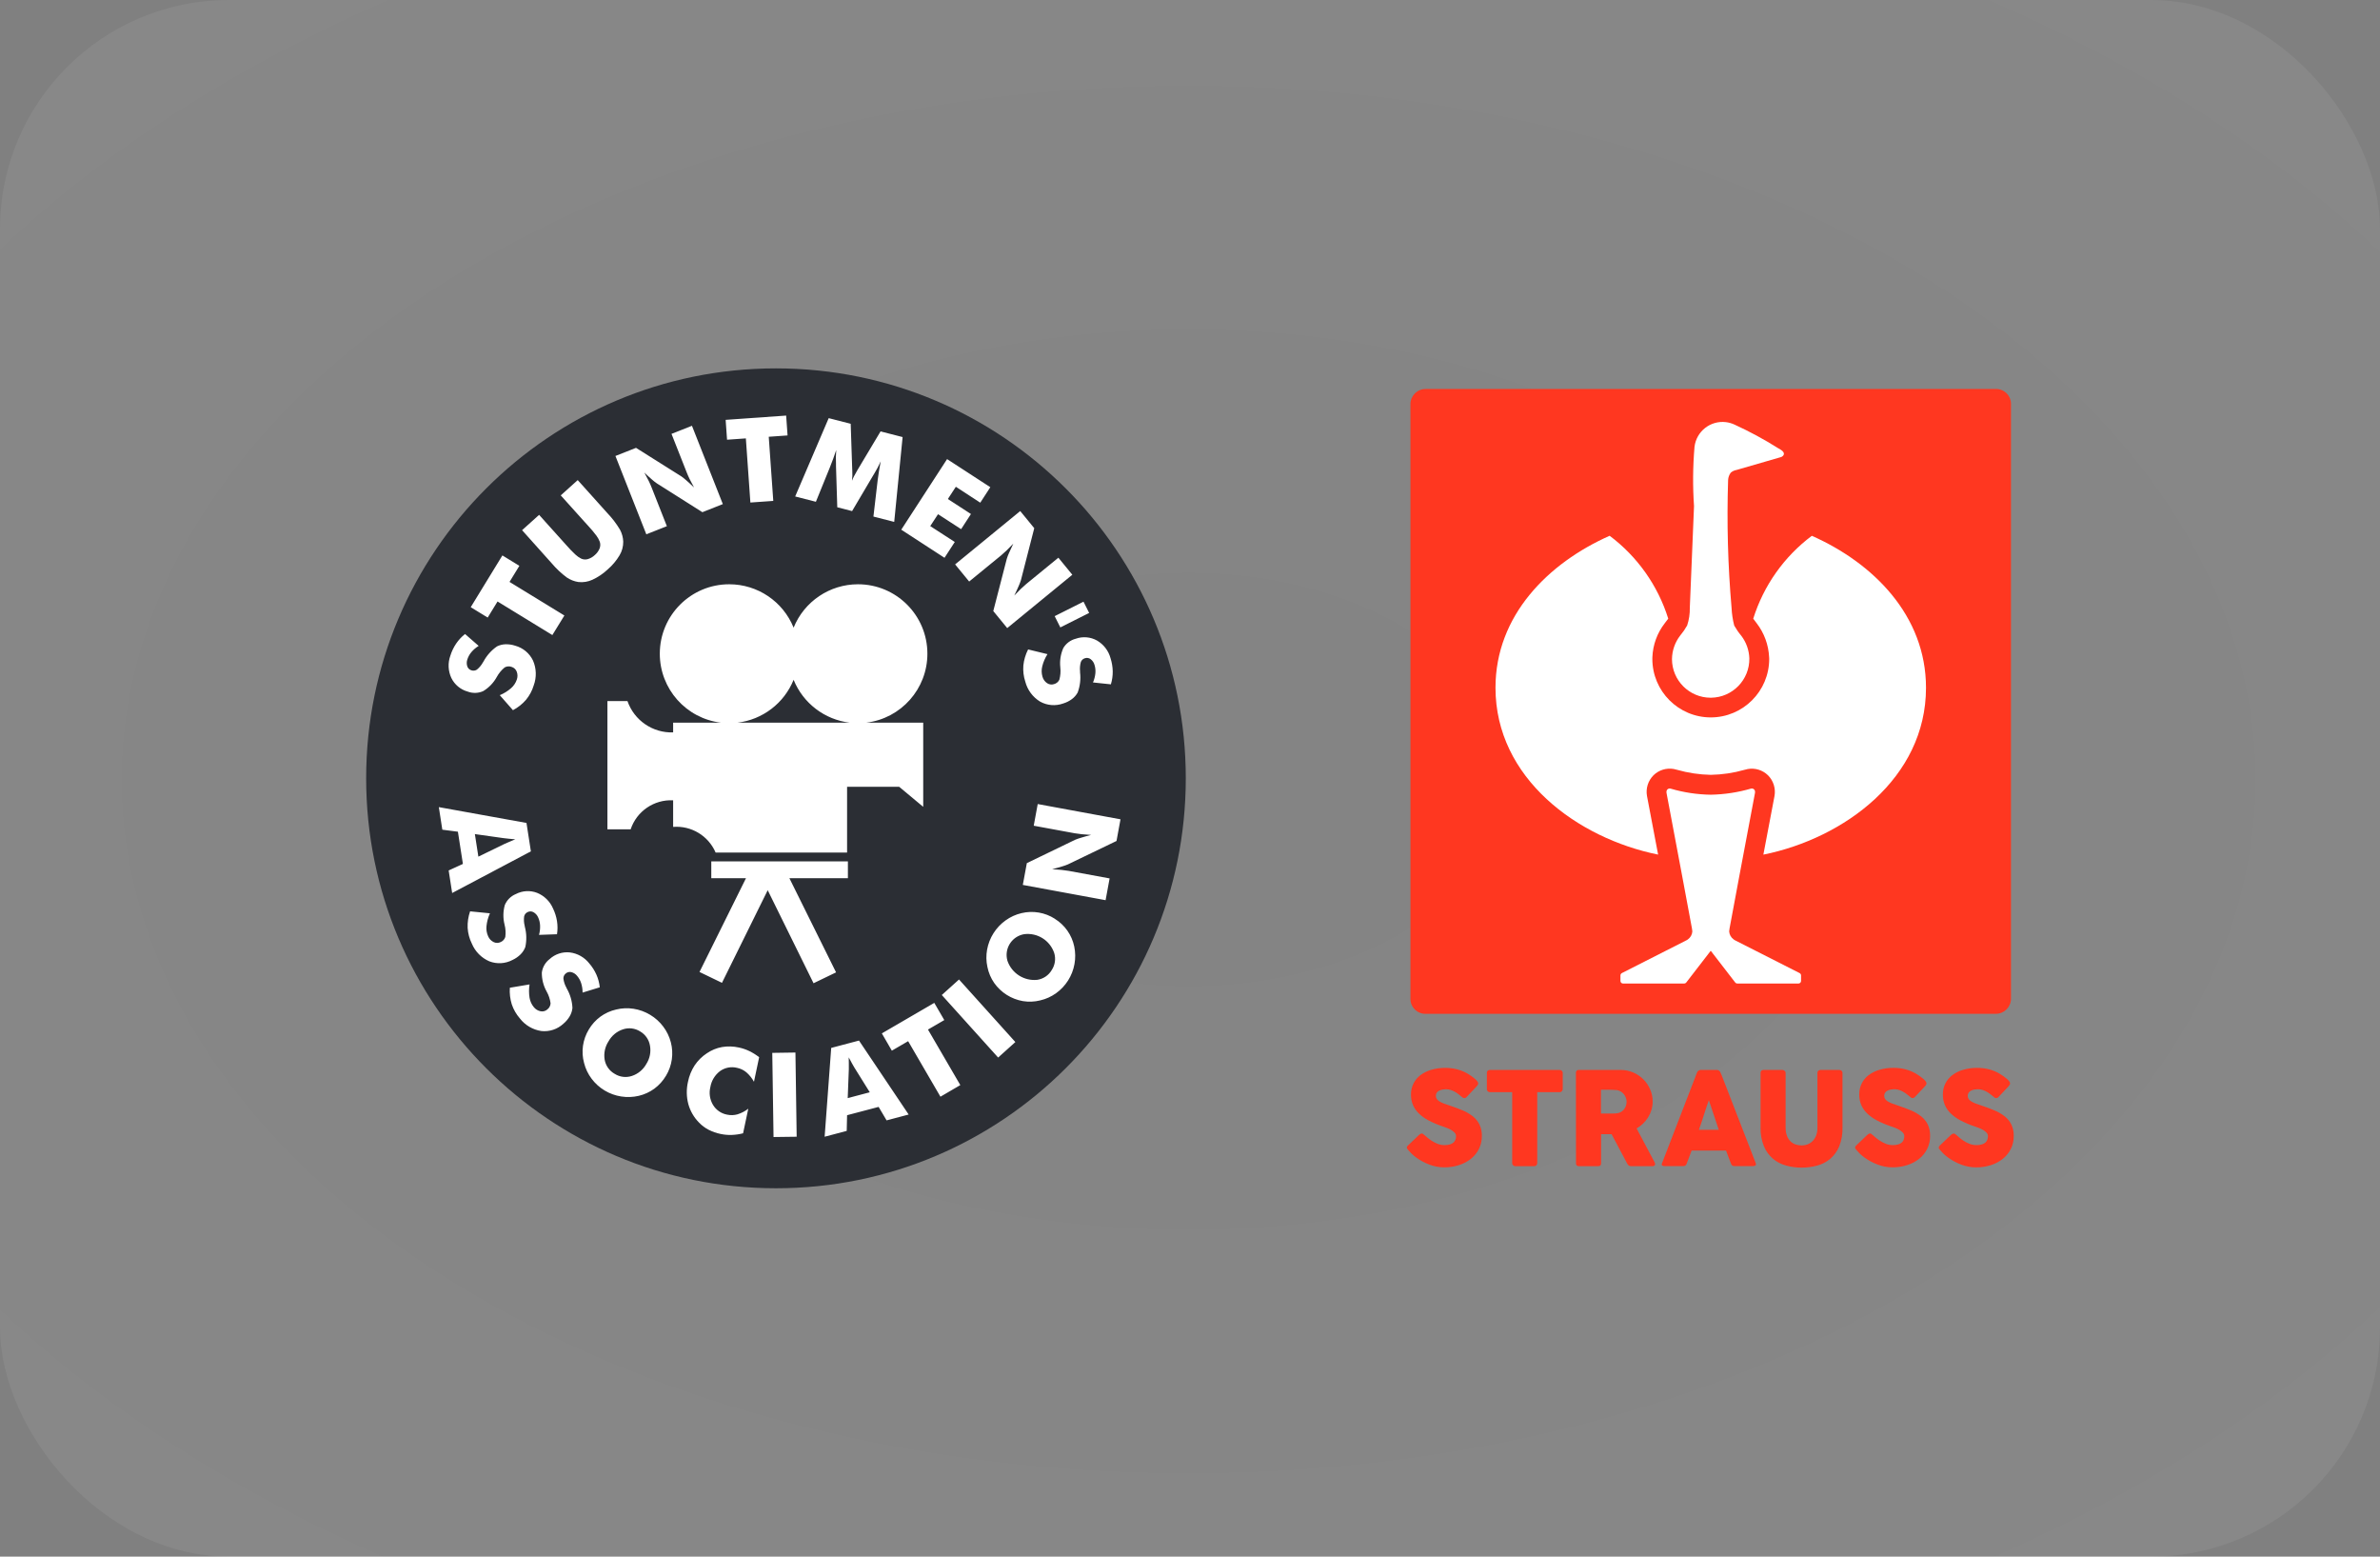
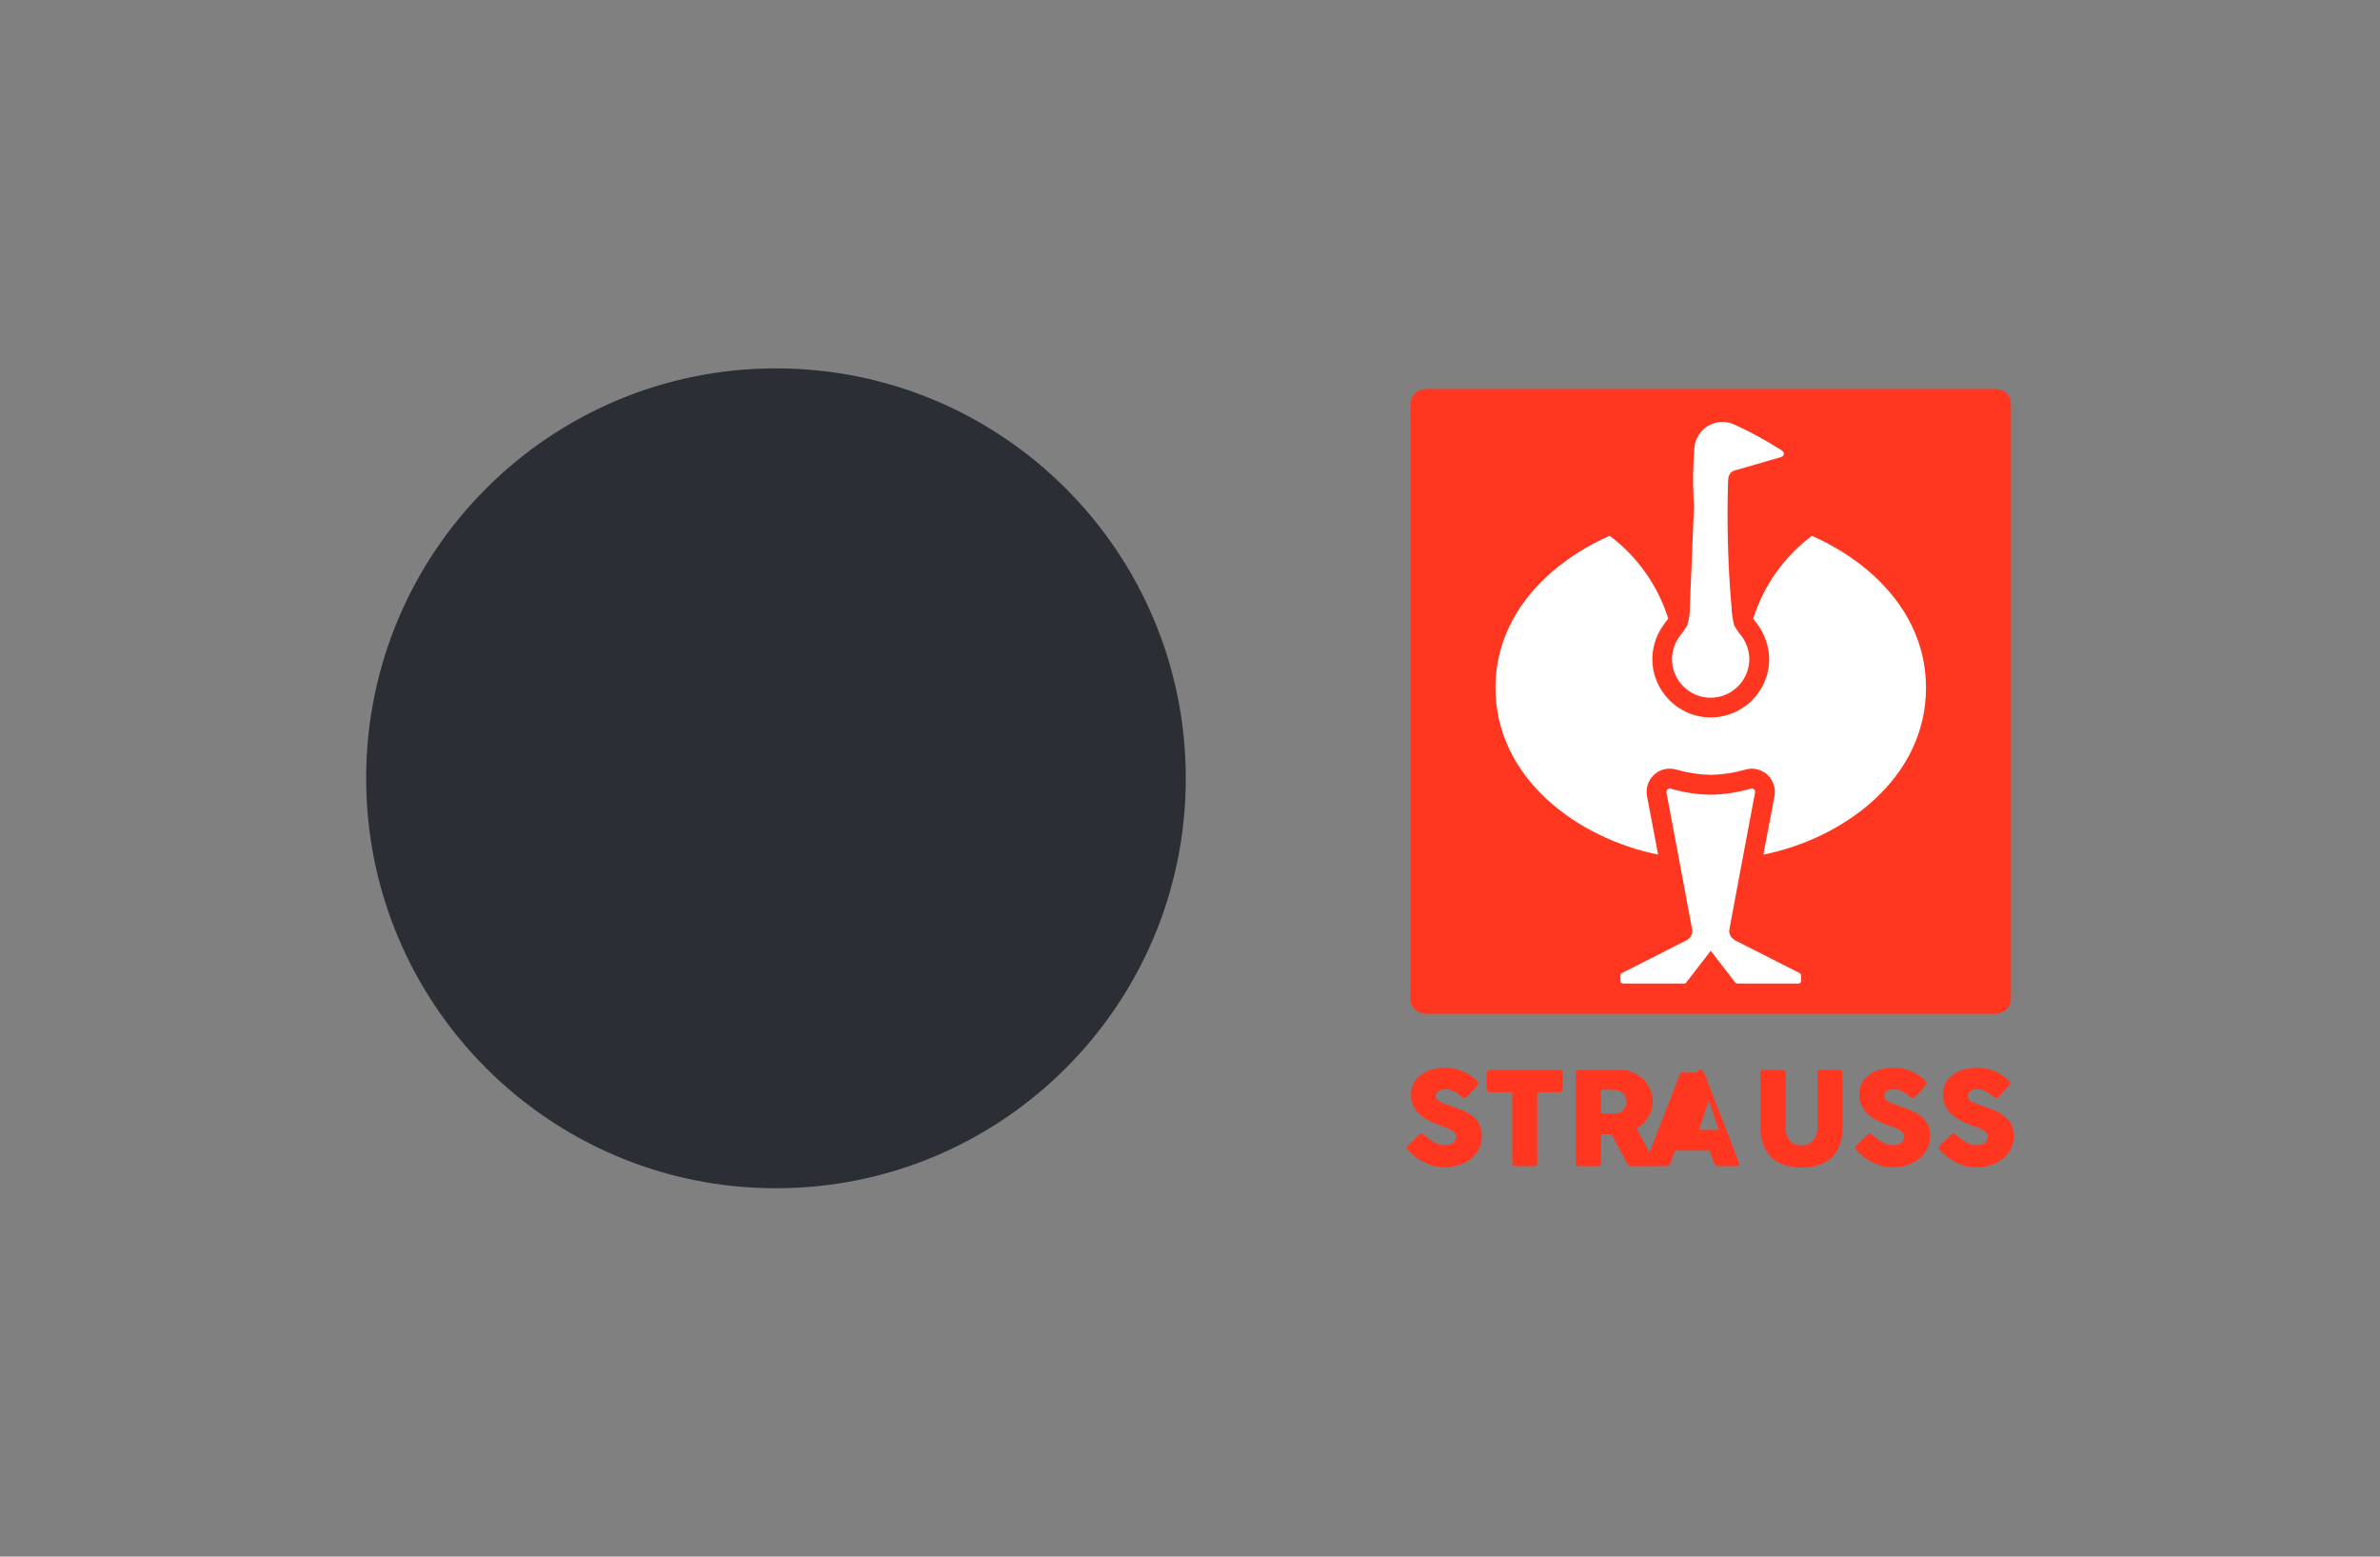
<svg xmlns="http://www.w3.org/2000/svg" id="Kacheln" viewBox="0 0 260 170">
  <rect x="0" y="0" width="260" height="170" fill="#808080" stroke="none" />
  <defs>
    <style>.cls-1{fill:#ff3720;}.cls-1,.cls-2,.cls-3,.cls-4,.cls-5{stroke-width:0px;}.cls-2{fill:none;}.cls-3{fill:#fff;}.cls-6{clip-path:url(#clippath);}.cls-4{fill:#2b2e34;}.cls-5{fill:url(#Unbenannter_Verlauf_2);opacity:.6;}</style>
    <radialGradient id="Unbenannter_Verlauf_2" cx="-296.231" cy="-875.856" fx="-296.231" fy="-875.856" r=".609" gradientTransform="translate(77150.16 -148810.6) scale(260 -170)" gradientUnits="userSpaceOnUse">
      <stop offset="0" stop-color="#fff" stop-opacity=".051" />
      <stop offset="1" stop-color="#fff" stop-opacity=".102" />
    </radialGradient>
    <clipPath id="clippath">
      <rect class="cls-2" x="40" y="40.23" width="180" height="89.54" />
    </clipPath>
  </defs>
  <g id="Liverpool">
-     <rect id="Rechteck_433" class="cls-5" x="0" width="260" height="170" rx="25" ry="25" />
-   </g>
+     </g>
  <g id="Gruppe_38">
    <g class="cls-6">
      <g id="Gruppe_37">
        <g id="Gruppe_32">
          <path id="Pfad_258" class="cls-1" d="m154.082,109.089V44.111c.012-.912.761-1.641,1.673-1.629.012 0.0.025 0.0.037.001h62.185c.894-.049,1.659.635,1.708,1.529.002.033.003.065.002.098v64.979c-.012.912-.761,1.641-1.673,1.629-.012-0-.025-0-.037-.001h-62.185c-.894.049-1.659-.635-1.708-1.529-.002-.033-.003-.065-.002-.098" />
        </g>
        <g id="Gruppe_33">
-           <path id="Pfad_259" class="cls-1" d="m195.071,123.165c-.008.303.041.604.146.888.085.223.217.426.386.595.156.153.346.268.553.336.211.071.433.107.656.106.229.002.456-.04.669-.123.209-.082.397-.207.553-.368.164-.174.29-.38.371-.605.097-.265.143-.546.138-.829v-6.004c-.001-.082.031-.161.088-.219.063-.062.149-.096.237-.093h2.066c.094-.006.187.029.254.096.058.056.091.132.093.213v5.967c.022.711-.1,1.418-.361,2.08-.216.523-.553.987-.984,1.354-.416.346-.903.597-1.426.736-.555.15-1.127.225-1.702.222-.575.002-1.148-.075-1.702-.23-.524-.142-1.012-.396-1.429-.745-.428-.37-.763-.835-.98-1.357-.262-.655-.387-1.356-.367-2.061v-5.964c0-.079.029-.154.082-.213.048-.062.123-.097.201-.096h2.117c.082.004.16.035.222.088.072.05.115.132.116.22v6.004l-0-0Zm-8.39-3.012c-.089.24-.18.5-.272.778-.091.279-.183.56-.272.841s-.181.563-.272.838-.183.532-.272.776h2.172l-1.083-3.233h-0Zm-1.29-3.029c.008-.034.023-.065.046-.091.028-.035.06-.066.096-.093.037-.027.077-.05.12-.067.038-.015.079-.024.12-.024h1.809c.075-.002.149.025.205.074.047.039.09.083.128.131l.177.403,3.714,9.574c.039.074.031.164-.02.23-.073.067-.171.099-.269.088h-2.026c-.088.006-.175-.015-.251-.06-.066-.051-.114-.122-.137-.202-.095-.24-.187-.48-.277-.718-.089-.237-.179-.478-.269-.718h-3.756c-.089.24-.18.481-.272.718s-.183.478-.272.718c-.043.161-.194.27-.361.262h-2.087c-.08.003-.159-.022-.222-.07-.061-.054-.074-.144-.032-.213l3.838-9.943-0-0Zm-7.766,3.633c.047-.143.07-.292.07-.441-0-.145-.027-.289-.078-.426-.051-.141-.125-.272-.219-.389-.095-.118-.21-.219-.339-.297-.134-.081-.283-.135-.438-.156l-.372-.024c-.115-.007-.241-.011-.378-.011h-.977v2.596h1.302c.084,0,.16,0,.226-.006s.139-.012.219-.021c.157-.016.309-.066.446-.145.129-.075.242-.173.333-.29.09-.117.159-.249.205-.389m-5.469-3.583c-.004-.086.024-.17.078-.237.061-.062.147-.095.234-.088h4.574c.469-.003.933.089,1.365.272.414.176.791.429,1.111.745.316.313.569.684.745,1.093.185.421.28.876.279,1.335.001.31-.043.619-.131.916-.085.286-.208.56-.365.814-.155.252-.342.482-.555.686-.212.204-.448.381-.703.527l1.817,3.419c.033.066.076.144.128.233.045.07.072.151.078.234.004.066-.024.13-.074.173-.058.043-.13.064-.202.06h-2.367c-.085-0-.168-.025-.239-.07-.065-.053-.12-.118-.16-.191-.035-.055-1.718-3.233-1.718-3.233h-1.146v3.191c0,.203-.106.304-.326.304h-2.101c-.082.004-.163-.022-.227-.074-.061-.06-.092-.144-.085-.23l-.009-9.878 0.0 0Zm-9.727-.015c-.004-.086.031-.168.095-.226.065-.057.15-.088.237-.085h7.613c.083-.002.165.026.23.079.069.058.111.143.114.233v1.756c-.002.089-.033.174-.088.244-.06.077-.153.12-.251.116h-2.447v7.746c0.0.086-.033.168-.091.231-.06.07-.148.109-.239.106h-2.076c-.085-.002-.165-.036-.226-.096-.069-.059-.108-.146-.106-.237v-7.75h-2.434c-.088.002-.173-.031-.237-.091-.067-.073-.101-.17-.095-.268l.002-1.757-0-0Zm-6.982,6.673c-.04-.026-.086-.041-.134-.043-.106.016-.205.066-.281.143-.126.115-1.183,1.131-1.183,1.131-.089.064-.147.161-.163.269,0,.071.053.15.165.28.079.093.213.244.349.378.161.153.332.295.512.426.45.325.943.587,1.464.78.51.192,1.051.291,1.596.291.547.004,1.092-.079,1.614-.245.473-.149.915-.382,1.304-.689.366-.292.665-.66.874-1.079.216-.439.325-.923.319-1.412.012-.432-.076-.861-.259-1.252-.172-.345-.417-.648-.718-.888-.333-.263-.701-.48-1.093-.644-.426-.181-.887-.354-1.383-.52-.26-.084-.487-.164-.683-.236-.171-.061-.336-.14-.491-.234-.116-.068-.218-.159-.297-.268-.068-.101-.102-.222-.099-.344-.004-.119.028-.236.091-.336.064-.091.148-.166.247-.217.113-.06.235-.102.361-.124.145-.026.291-.039.438-.038.151-0.0.301.023.446.067.144.044.283.1.417.169.13.067.254.144.372.231.115.084.22.167.319.247l.064.057c.066.056.127.106.181.141.053.037.115.057.18.056.093-.006.18-.049.241-.12l1.082-1.153c.052-.054.099-.114.138-.178.031-.051.047-.11.046-.169-.008-.081-.042-.158-.096-.219-.077-.098-.163-.189-.259-.269-.121-.104-.247-.202-.378-.294-.142-.101-.294-.199-.456-.294-.365-.206-.757-.361-1.164-.463-.404-.098-.819-.147-1.235-.146-.524-.005-1.046.066-1.549.213-.428.122-.83.322-1.185.59-.319.244-.578.559-.756.919-.181.372-.272.781-.266,1.195-.005.386.067.77.213,1.128.149.348.366.662.638.926.316.304.674.562,1.064.764.479.251.977.464,1.489.638.128.043.279.096.453.159.169.061.334.136.491.222.15.082.287.186.406.309.106.103.167.244.167.391.001.127-.02.254-.061.374-.041.119-.11.225-.201.312-.112.098-.243.171-.386.213-.196.059-.4.087-.604.082-.254.001-.507-.045-.745-.135-.253-.098-.494-.224-.718-.376-.148-.097-.291-.204-.426-.319-.124-.106-.228-.199-.307-.266-.053-.047-.11-.089-.17-.127m58.111 0c-.04-.026-.086-.041-.134-.043-.107.016-.206.066-.282.143-.124.115-1.183,1.131-1.183,1.131-.089.064-.147.161-.163.269,0,.071.053.15.165.28.08.093.213.244.349.378.161.153.332.295.512.426.451.325.944.587,1.465.78.51.192,1.051.291,1.596.291.547.004,1.091-.078,1.613-.245.473-.149.916-.382,1.305-.689.366-.292.664-.66.873-1.079.217-.439.326-.923.319-1.412.012-.432-.076-.861-.259-1.252-.172-.345-.417-.648-.718-.888-.334-.263-.702-.48-1.094-.644-.421-.181-.882-.354-1.383-.52-.26-.084-.486-.164-.682-.236-.171-.061-.336-.14-.491-.234-.117-.067-.218-.159-.298-.268-.067-.102-.102-.222-.099-.344-.004-.119.029-.236.093-.336.063-.093.148-.17.247-.222.113-.06.235-.102.361-.124.145-.026.292-.039.439-.038.151 0.0.301.023.446.067.144.044.283.1.417.169.129.068.253.145.371.231.116.084.22.167.319.247l.064.057c.058.05.118.097.181.141.053.037.115.057.18.056.093-.006.18-.05.24-.12l1.083-1.153c.052-.054.098-.114.137-.178.031-.051.047-.11.047-.169-.008-.081-.042-.158-.096-.219-.077-.098-.163-.189-.259-.269-.121-.104-.248-.202-.379-.294-.142-.101-.294-.199-.456-.294-.365-.206-.757-.361-1.164-.463-.404-.098-.818-.147-1.234-.146-.524-.005-1.046.066-1.549.213-.428.122-.83.322-1.185.59-.32.244-.579.558-.757.919-.18.372-.271.781-.265,1.195-.005.386.067.77.213,1.128.149.348.366.662.638.926.316.304.674.562,1.064.764.479.251.977.464,1.489.638.127.043.278.096.452.159.171.062.336.136.496.223.15.082.287.186.406.309.106.103.165.244.166.391.001.127-.019.254-.06.374-.041.119-.11.226-.202.312-.111.098-.243.171-.385.213-.196.059-.4.087-.605.082-.254.001-.507-.044-.745-.135-.252-.097-.492-.223-.715-.374-.149-.1-.291-.21-.426-.329-.126-.106-.228-.199-.307-.266-.053-.047-.11-.089-.17-.127m-9.136 0c-.04-.026-.087-.041-.135-.043-.106.018-.204.069-.279.147-.127.115-1.185,1.131-1.185,1.131-.089.064-.147.161-.163.269,0,.071.053.15.165.28.079.093.213.244.349.378.161.153.332.295.512.426.451.325.944.587,1.465.78.51.192,1.051.291,1.596.291.547.004,1.091-.078,1.613-.245.473-.149.916-.382,1.305-.689.366-.292.664-.66.873-1.079.217-.439.326-.923.319-1.412.013-.43-.074-.858-.253-1.249-.172-.345-.417-.648-.718-.888-.333-.263-.7-.479-1.09-.644-.426-.181-.887-.354-1.383-.52-.26-.084-.487-.164-.683-.236-.171-.061-.336-.14-.491-.234-.116-.068-.218-.159-.297-.268-.067-.102-.102-.222-.099-.344-.003-.119.028-.236.091-.336.063-.093.148-.17.248-.222.113-.06.235-.102.361-.124.145-.026.292-.039.439-.038.151 0.0.301.023.445.067.142.044.28.101.412.169.129.068.253.145.371.231.116.084.22.167.319.247l.064.057c.066.056.126.106.18.141.053.037.116.056.181.056.093-.006.18-.05.24-.12l1.083-1.153c.052-.054.098-.114.137-.178.031-.051.047-.11.046-.169-.008-.081-.041-.158-.095-.219-.077-.098-.163-.189-.259-.269-.121-.104-.248-.202-.379-.294-.142-.101-.294-.199-.456-.294-.365-.206-.757-.361-1.164-.463-.404-.098-.818-.147-1.234-.146-.524-.005-1.047.066-1.55.213-.428.12-.831.319-1.187.585-.32.244-.579.558-.757.919-.18.372-.271.781-.265,1.195-.005.386.067.77.213,1.128.149.348.366.662.638.926.316.305.674.562,1.064.764.479.251.977.464,1.489.638.127.043.278.096.452.159.17.064.335.14.494.23.151.082.288.186.407.309.106.103.165.244.166.391.001.127-.02.254-.061.374-.04.119-.109.226-.201.312-.111.098-.243.171-.385.213-.196.059-.4.087-.605.082-.254.002-.507-.044-.745-.135-.251-.098-.49-.224-.713-.376-.149-.097-.292-.204-.428-.319-.126-.106-.228-.199-.309-.266-.053-.048-.109-.092-.169-.131" />
+           <path id="Pfad_259" class="cls-1" d="m195.071,123.165c-.008.303.041.604.146.888.085.223.217.426.386.595.156.153.346.268.553.336.211.071.433.107.656.106.229.002.456-.04.669-.123.209-.082.397-.207.553-.368.164-.174.29-.38.371-.605.097-.265.143-.546.138-.829v-6.004c-.001-.082.031-.161.088-.219.063-.062.149-.096.237-.093h2.066c.094-.006.187.029.254.096.058.056.091.132.093.213v5.967c.022.711-.1,1.418-.361,2.08-.216.523-.553.987-.984,1.354-.416.346-.903.597-1.426.736-.555.15-1.127.225-1.702.222-.575.002-1.148-.075-1.702-.23-.524-.142-1.012-.396-1.429-.745-.428-.37-.763-.835-.98-1.357-.262-.655-.387-1.356-.367-2.061v-5.964c0-.079.029-.154.082-.213.048-.062.123-.097.201-.096h2.117c.082.004.16.035.222.088.072.05.115.132.116.22v6.004l-0-0Zm-8.39-3.012c-.089.24-.18.5-.272.778-.091.279-.183.56-.272.841s-.181.563-.272.838-.183.532-.272.776h2.172l-1.083-3.233h-0Zm-1.29-3.029c.008-.034.023-.065.046-.091.028-.035.06-.066.096-.093.037-.027.077-.05.12-.067.038-.015.079-.024.12-.024c.075-.002.149.025.205.074.047.039.09.083.128.131l.177.403,3.714,9.574c.039.074.031.164-.02.23-.073.067-.171.099-.269.088h-2.026c-.088.006-.175-.015-.251-.06-.066-.051-.114-.122-.137-.202-.095-.24-.187-.48-.277-.718-.089-.237-.179-.478-.269-.718h-3.756c-.089.24-.18.481-.272.718s-.183.478-.272.718c-.043.161-.194.27-.361.262h-2.087c-.08.003-.159-.022-.222-.07-.061-.054-.074-.144-.032-.213l3.838-9.943-0-0Zm-7.766,3.633c.047-.143.07-.292.07-.441-0-.145-.027-.289-.078-.426-.051-.141-.125-.272-.219-.389-.095-.118-.21-.219-.339-.297-.134-.081-.283-.135-.438-.156l-.372-.024c-.115-.007-.241-.011-.378-.011h-.977v2.596h1.302c.084,0,.16,0,.226-.006s.139-.012.219-.021c.157-.016.309-.066.446-.145.129-.075.242-.173.333-.29.09-.117.159-.249.205-.389m-5.469-3.583c-.004-.086.024-.17.078-.237.061-.062.147-.095.234-.088h4.574c.469-.003.933.089,1.365.272.414.176.791.429,1.111.745.316.313.569.684.745,1.093.185.421.28.876.279,1.335.001.31-.043.619-.131.916-.085.286-.208.56-.365.814-.155.252-.342.482-.555.686-.212.204-.448.381-.703.527l1.817,3.419c.033.066.076.144.128.233.045.07.072.151.078.234.004.066-.024.13-.074.173-.058.043-.13.064-.202.06h-2.367c-.085-0-.168-.025-.239-.07-.065-.053-.12-.118-.16-.191-.035-.055-1.718-3.233-1.718-3.233h-1.146v3.191c0,.203-.106.304-.326.304h-2.101c-.082.004-.163-.022-.227-.074-.061-.06-.092-.144-.085-.23l-.009-9.878 0.0 0Zm-9.727-.015c-.004-.086.031-.168.095-.226.065-.057.15-.088.237-.085h7.613c.083-.002.165.026.23.079.069.058.111.143.114.233v1.756c-.002.089-.033.174-.088.244-.06.077-.153.12-.251.116h-2.447v7.746c0.0.086-.033.168-.091.231-.06.07-.148.109-.239.106h-2.076c-.085-.002-.165-.036-.226-.096-.069-.059-.108-.146-.106-.237v-7.75h-2.434c-.088.002-.173-.031-.237-.091-.067-.073-.101-.17-.095-.268l.002-1.757-0-0Zm-6.982,6.673c-.04-.026-.086-.041-.134-.043-.106.016-.205.066-.281.143-.126.115-1.183,1.131-1.183,1.131-.089.064-.147.161-.163.269,0,.071.053.15.165.28.079.093.213.244.349.378.161.153.332.295.512.426.45.325.943.587,1.464.78.51.192,1.051.291,1.596.291.547.004,1.092-.079,1.614-.245.473-.149.915-.382,1.304-.689.366-.292.665-.66.874-1.079.216-.439.325-.923.319-1.412.012-.432-.076-.861-.259-1.252-.172-.345-.417-.648-.718-.888-.333-.263-.701-.48-1.093-.644-.426-.181-.887-.354-1.383-.52-.26-.084-.487-.164-.683-.236-.171-.061-.336-.14-.491-.234-.116-.068-.218-.159-.297-.268-.068-.101-.102-.222-.099-.344-.004-.119.028-.236.091-.336.064-.091.148-.166.247-.217.113-.06.235-.102.361-.124.145-.026.291-.039.438-.038.151-0.0.301.023.446.067.144.044.283.1.417.169.13.067.254.144.372.231.115.084.22.167.319.247l.064.057c.066.056.127.106.181.141.053.037.115.057.18.056.093-.006.18-.049.241-.12l1.082-1.153c.052-.054.099-.114.138-.178.031-.051.047-.11.046-.169-.008-.081-.042-.158-.096-.219-.077-.098-.163-.189-.259-.269-.121-.104-.247-.202-.378-.294-.142-.101-.294-.199-.456-.294-.365-.206-.757-.361-1.164-.463-.404-.098-.819-.147-1.235-.146-.524-.005-1.046.066-1.549.213-.428.122-.83.322-1.185.59-.319.244-.578.559-.756.919-.181.372-.272.781-.266,1.195-.005.386.067.77.213,1.128.149.348.366.662.638.926.316.304.674.562,1.064.764.479.251.977.464,1.489.638.128.043.279.096.453.159.169.061.334.136.491.222.15.082.287.186.406.309.106.103.167.244.167.391.001.127-.02.254-.061.374-.041.119-.11.225-.201.312-.112.098-.243.171-.386.213-.196.059-.4.087-.604.082-.254.001-.507-.045-.745-.135-.253-.098-.494-.224-.718-.376-.148-.097-.291-.204-.426-.319-.124-.106-.228-.199-.307-.266-.053-.047-.11-.089-.17-.127m58.111 0c-.04-.026-.086-.041-.134-.043-.107.016-.206.066-.282.143-.124.115-1.183,1.131-1.183,1.131-.089.064-.147.161-.163.269,0,.071.053.15.165.28.08.093.213.244.349.378.161.153.332.295.512.426.451.325.944.587,1.465.78.51.192,1.051.291,1.596.291.547.004,1.091-.078,1.613-.245.473-.149.916-.382,1.305-.689.366-.292.664-.66.873-1.079.217-.439.326-.923.319-1.412.012-.432-.076-.861-.259-1.252-.172-.345-.417-.648-.718-.888-.334-.263-.702-.48-1.094-.644-.421-.181-.882-.354-1.383-.52-.26-.084-.486-.164-.682-.236-.171-.061-.336-.14-.491-.234-.117-.067-.218-.159-.298-.268-.067-.102-.102-.222-.099-.344-.004-.119.029-.236.093-.336.063-.093.148-.17.247-.222.113-.06.235-.102.361-.124.145-.026.292-.039.439-.038.151 0.0.301.023.446.067.144.044.283.1.417.169.129.068.253.145.371.231.116.084.22.167.319.247l.064.057c.058.05.118.097.181.141.053.037.115.057.18.056.093-.006.18-.05.24-.12l1.083-1.153c.052-.054.098-.114.137-.178.031-.051.047-.11.047-.169-.008-.081-.042-.158-.096-.219-.077-.098-.163-.189-.259-.269-.121-.104-.248-.202-.379-.294-.142-.101-.294-.199-.456-.294-.365-.206-.757-.361-1.164-.463-.404-.098-.818-.147-1.234-.146-.524-.005-1.046.066-1.549.213-.428.122-.83.322-1.185.59-.32.244-.579.558-.757.919-.18.372-.271.781-.265,1.195-.005.386.067.77.213,1.128.149.348.366.662.638.926.316.304.674.562,1.064.764.479.251.977.464,1.489.638.127.043.278.096.452.159.171.062.336.136.496.223.15.082.287.186.406.309.106.103.165.244.166.391.001.127-.019.254-.06.374-.041.119-.11.226-.202.312-.111.098-.243.171-.385.213-.196.059-.4.087-.605.082-.254.001-.507-.044-.745-.135-.252-.097-.492-.223-.715-.374-.149-.1-.291-.21-.426-.329-.126-.106-.228-.199-.307-.266-.053-.047-.11-.089-.17-.127m-9.136 0c-.04-.026-.087-.041-.135-.043-.106.018-.204.069-.279.147-.127.115-1.185,1.131-1.185,1.131-.089.064-.147.161-.163.269,0,.071.053.15.165.28.079.093.213.244.349.378.161.153.332.295.512.426.451.325.944.587,1.465.78.51.192,1.051.291,1.596.291.547.004,1.091-.078,1.613-.245.473-.149.916-.382,1.305-.689.366-.292.664-.66.873-1.079.217-.439.326-.923.319-1.412.013-.43-.074-.858-.253-1.249-.172-.345-.417-.648-.718-.888-.333-.263-.7-.479-1.09-.644-.426-.181-.887-.354-1.383-.52-.26-.084-.487-.164-.683-.236-.171-.061-.336-.14-.491-.234-.116-.068-.218-.159-.297-.268-.067-.102-.102-.222-.099-.344-.003-.119.028-.236.091-.336.063-.093.148-.17.248-.222.113-.06.235-.102.361-.124.145-.026.292-.039.439-.038.151 0.0.301.023.445.067.142.044.28.101.412.169.129.068.253.145.371.231.116.084.22.167.319.247l.064.057c.066.056.126.106.18.141.053.037.116.056.181.056.093-.006.18-.05.24-.12l1.083-1.153c.052-.054.098-.114.137-.178.031-.051.047-.11.046-.169-.008-.081-.041-.158-.095-.219-.077-.098-.163-.189-.259-.269-.121-.104-.248-.202-.379-.294-.142-.101-.294-.199-.456-.294-.365-.206-.757-.361-1.164-.463-.404-.098-.818-.147-1.234-.146-.524-.005-1.047.066-1.55.213-.428.12-.831.319-1.187.585-.32.244-.579.558-.757.919-.18.372-.271.781-.265,1.195-.005.386.067.77.213,1.128.149.348.366.662.638.926.316.305.674.562,1.064.764.479.251.977.464,1.489.638.127.043.278.096.452.159.17.064.335.14.494.23.151.082.288.186.407.309.106.103.165.244.166.391.001.127-.02.254-.061.374-.04.119-.109.226-.201.312-.111.098-.243.171-.385.213-.196.059-.4.087-.605.082-.254.002-.507-.044-.745-.135-.251-.098-.49-.224-.713-.376-.149-.097-.292-.204-.428-.319-.126-.106-.228-.199-.309-.266-.053-.048-.109-.092-.169-.131" />
        </g>
        <g id="Gruppe_34">
          <path id="Pfad_260" class="cls-3" d="m194.528,49.928l-4.818,1.395c-.237.038-.458.142-.638.3-.17.229-.269.502-.287.786-.152,4.661-.027,9.327.377,13.972.03.653.127,1.302.29,1.935.221.391.477.762.765,1.106.548.713.858,1.58.887,2.479.034,2.34-1.836,4.264-4.176,4.297-.016 0-.032 0-.047 0-2.334.001-4.226-1.89-4.228-4.223v-.004c.013-.925.326-1.821.89-2.553.288-.345.544-.715.765-1.106.209-.623.308-1.278.293-1.935.149-3.8.363-8.563.46-11.102-.148-2.155-.13-4.319.053-6.471.199-1.692,1.733-2.902,3.425-2.703.328.039.648.13.947.27,1.641.75,3.231,1.61,4.757,2.572l.222.124c.745.44.296.767.143.835l-.08.026Zm-7.641,53.907s-1.791,2.307-2.678,3.469c-.051.066-.129.106-.213.106h-6.702c-.149-.006-.269-.127-.271-.277v-.614c.004-.103.062-.197.152-.247l7.016-3.561s.064-.033.106-.055c.033-.02.064-.042.095-.066.283-.203.462-.521.486-.869-.008-.11-.022-.219-.043-.327,0,0-1.96-10.532-2.778-14.798-.054-.326.159-.521.426-.476,1.434.424,2.919.65,4.414.67,1.489-.028,2.968-.253,4.398-.67.268-.046.48.15.426.476-.818,4.267-2.778,14.798-2.778,14.798-.02.108-.034.217-.043.327.026.348.204.666.487.87.03.023.061.044.093.064.027.016.099.055.099.055l7.021,3.562c.09.05.148.144.152.247v.614c-.003.15-.122.271-.271.277h-6.702c-.083-.001-.162-.04-.213-.106-.886-1.162-2.677-3.469-2.677-3.469m-6.377-32.062c.053-1.349.527-2.648,1.355-3.714,0,0,.28-.353.378-.498-1.131-3.614-3.371-6.78-6.401-9.05-6.686,2.96-12.471,8.688-12.471,16.596,0,9.879,8.944,16.443,17.766,18.223-.409-2.168-1.214-6.391-1.214-6.391-.151-.827.113-1.675.706-2.27.583-.573,1.407-.829,2.213-.688.126.021.25.052.371.091,1.197.34,2.432.524,3.676.548,1.242-.023,2.475-.205,3.67-.544.121-.04.245-.07.371-.091.806-.141,1.63.115,2.214.688.593.595.856,1.444.705,2.27,0,0-.805,4.223-1.214,6.391,8.822-1.781,17.766-8.345,17.766-18.223,0-7.909-5.786-13.637-12.472-16.596-3.03,2.27-5.27,5.436-6.401,9.05.098.145.262.349.372.495.825,1.07,1.301,2.367,1.363,3.717,0,.053.009.116.009.188-.005,3.523-2.86,6.378-6.383,6.383-3.524-.004-6.379-2.859-6.383-6.383l.004-.193v0Z" />
        </g>
        <g id="Gruppe_35">
          <path id="Pfad_261" class="cls-4" d="m129.54,85c0,24.726-20.044,44.77-44.77,44.77h0c-24.726,0-44.77-20.044-44.77-44.77h0c0-24.726,20.044-44.77,44.77-44.77h0c24.726,0,44.77,20.044,44.77,44.77h0" />
        </g>
        <g id="Gruppe_36">
-           <path id="Pfad_262" class="cls-3" d="m94.632,78.922c3.811-.458,6.68-3.691,6.68-7.53.001-4.188-3.394-7.583-7.582-7.584h-.001c-3.09-0-5.872,1.874-7.032,4.738-1.16-2.864-3.941-4.738-7.031-4.738-4.189-.002-7.585,3.392-7.587,7.581v.003c.001,3.84,2.871,7.073,6.683,7.53h-5.226v1.064c-2.233.074-4.255-1.313-4.99-3.423h-2.189v14.005h2.539c.66-1.978,2.558-3.272,4.64-3.165v2.902c1.987-.156,3.854.971,4.64,2.802h14.362v-7.18h5.691l2.626,2.188v-9.194h-6.223Zm-7.935-4.681c1.039,2.558,3.385,4.351,6.127,4.681h-12.255c2.742-.329,5.089-2.122,6.128-4.681m-2.829,22.979l5.007,10.159,2.46-1.188-5.098-10.282h6.391v-1.838h-14.924v1.838h3.789l-5.077,10.239,2.455,1.186,4.996-10.114h-0Zm-29.271-21.299c.451-.187.868-.446,1.236-.766.288-.252.504-.576.626-.938.101-.282.097-.59-.01-.869-.095-.249-.3-.439-.555-.515-.248-.095-.526-.075-.759.054-.355.291-.651.649-.869,1.053-.349.633-.859,1.162-1.478,1.536-.536.241-1.146.259-1.696.051-.782-.216-1.433-.759-1.786-1.489-.356-.765-.394-1.641-.106-2.434.144-.466.356-.908.628-1.313.269-.398.598-.753.976-1.05l1.489,1.297c-.296.18-.563.407-.788.67-.198.232-.349.501-.444.791-.09.247-.095.516-.015.766.068.21.234.373.446.437.201.071.423.045.602-.07.271-.219.497-.489.665-.795l.064-.099c.354-.659.86-1.224,1.476-1.649.288-.141.604-.219.924-.229.358-.009.714.043,1.054.155.856.232,1.568.824,1.952,1.623.375.86.403,1.832.078,2.712-.173.574-.458,1.107-.838,1.57-.402.465-.888.851-1.432,1.138l-1.439-1.639v0Zm5.745-6.567l-5.989-3.666-1.076,1.756-1.853-1.134,3.46-5.652,1.854,1.135-1.076,1.757,5.993,3.669-1.313,2.134v0Zm-3.307-11.455l1.859-1.672,2.99,3.326c.31.357.638.697.984,1.019.182.169.386.312.607.426.228.111.489.133.733.064.289-.085.554-.237.772-.446.23-.194.409-.442.523-.72.093-.236.099-.497.017-.737-.089-.231-.209-.449-.355-.648-.284-.378-.588-.741-.91-1.087l-.426-.467-2.57-2.857,1.854-1.668,3.25,3.617c.518.541.974,1.139,1.359,1.782.222.408.346.861.363,1.324.006.524-.133,1.039-.401,1.489-.346.581-.785,1.103-1.298,1.544-.493.465-1.059.847-1.674,1.13-.477.218-1.004.302-1.526.244-.458-.07-.894-.242-1.277-.503-.6-.448-1.147-.964-1.631-1.536l-.638-.711-2.606-2.911v0Zm13.571.451l-3.374-8.553,2.249-.888,4.967,3.126c.181.131.354.27.52.419.249.213.533.473.851.781-.187-.335-.345-.637-.476-.905-.13-.268-.238-.51-.319-.724l-1.667-4.223,2.234-.883,3.374,8.553-2.234.883-4.97-3.143c-.186-.127-.364-.267-.532-.417-.249-.213-.529-.47-.841-.771.189.34.348.644.478.912.13.268.236.509.319.723l1.666,4.224-2.245.887h0Zm11.368-3.47l-.494-7.005-2.055.146-.153-2.168,6.61-.467.153,2.168-2.055.145.495,7.005-2.5.177h0Zm15.711,2.116l-2.269-.583.465-3.985c.033-.281.078-.593.133-.932s.12-.711.197-1.111c-.203.457-.435.9-.697,1.326-.067.106-.115.188-.146.241l-2.283,3.863-1.618-.416-.139-4.484v-.281c-.028-.496-.019-.994.027-1.489-.112.33-.226.656-.343.979s-.239.642-.369.957l-1.512,3.717-2.263-.58,3.662-8.553,2.403.617.165,4.938c0,.034,0,.091.009.17.023.372.012.744-.033,1.114.065-.172.14-.34.226-.503.095-.181.213-.398.362-.649l2.533-4.238,2.409.618-.917,9.264h-0Zm.772.851l5.006-7.709,4.723,3.069-1.098,1.691-2.668-1.738-.872,1.337,2.522,1.639-1.074,1.653-2.522-1.634-.851,1.3,2.681,1.735-1.122,1.727-4.724-3.071v0Zm5.883,3.791l7.114-5.827,1.532,1.871-1.459,5.686c-.069.212-.15.42-.24.623-.128.302-.289.652-.484,1.049.264-.28.502-.523.718-.73.216-.206.412-.382.59-.532l3.511-2.872,1.524,1.861-7.112,5.826-1.524-1.861,1.473-5.696c.065-.214.144-.424.236-.629.129-.302.289-.648.479-1.036-.267.284-.507.528-.722.733s-.412.382-.59.532l-3.511,2.872-1.535-1.871v-0Zm14.026,4.071l.617,1.229-3.149,1.581-.617-1.23,3.149-1.58v0Zm-3.936,5.729c-.261.412-.455.864-.572,1.337-.092.371-.083.761.026,1.128.079.289.258.539.506.706.218.149.493.189.745.106.258-.064.475-.239.59-.479.123-.442.159-.904.106-1.361-.077-.719.037-1.445.33-2.106.301-.505.79-.869,1.36-1.015.764-.271,1.608-.2,2.317.195.729.424,1.262,1.119,1.482,1.933.149.464.23.948.239,1.436.006.48-.062.958-.202,1.417l-1.955-.206c.139-.318.227-.656.261-1.001.03-.304-.001-.611-.09-.903-.067-.254-.216-.479-.426-.638-.175-.135-.405-.174-.615-.106-.205.057-.373.206-.453.403-.096.335-.127.685-.089,1.032v.118c.089.743-.001,1.496-.262,2.197-.155.281-.369.525-.627.717-.289.214-.613.376-.957.479-.835.301-1.759.223-2.532-.213-.794-.49-1.368-1.267-1.604-2.169-.187-.569-.259-1.17-.213-1.767.063-.612.24-1.207.52-1.754l2.116.515v0Zm-62.553,19.652l.382,2.464,2.854-1.389c.086-.043.228-.106.426-.186l.752-.319c-.232-.019-.453-.039-.664-.059-.213-.02-.413-.044-.607-.068l-3.143-.443 0-0Zm-3.936-2.944l9.574,1.727.481,3.103-8.6,4.549-.382-2.464,1.555-.712-.546-3.519-1.702-.22-.381-2.464-0-0Zm5.581,11.596c-.2.444-.328.917-.377,1.402-.039.381.025.765.184,1.113.118.275.332.498.601.629.238.118.518.118.756,0,.247-.101.436-.306.516-.56.061-.455.032-.918-.085-1.363-.175-.7-.164-1.433.032-2.128.227-.542.66-.972,1.203-1.196.719-.375,1.564-.424,2.321-.133.781.316,1.406.928,1.739,1.702.213.439.36.907.437,1.388.074.474.074.957,0,1.431l-1.965.07c.093-.334.132-.681.117-1.028-.013-.305-.085-.605-.213-.882-.103-.241-.283-.442-.513-.569-.193-.107-.426-.113-.623-.015-.195.085-.34.256-.391.463-.049.345-.03.697.056,1.035l.02.115c.192.723.209,1.481.049,2.212-.114.301-.291.573-.519.799-.255.251-.551.457-.876.607-.784.416-1.71.47-2.537.149-.861-.372-1.544-1.063-1.906-1.929-.266-.537-.423-1.121-.461-1.719-.024-.614.067-1.228.268-1.809l2.165.214-0-0Zm4.328,7.766c-.078.482-.078.973,0,1.454.061.378.222.733.466,1.028.186.235.45.395.745.451.261.052.532-.022.731-.199.212-.16.342-.407.355-.672-.06-.455-.207-.895-.434-1.294-.352-.632-.532-1.345-.521-2.068.078-.582.384-1.109.851-1.466.597-.548,1.401-.814,2.207-.729.837.104,1.599.535,2.121,1.198.32.369.583.783.783,1.229.193.439.318.906.369,1.383l-1.88.577c.003-.347-.049-.692-.153-1.023-.092-.292-.241-.562-.439-.795-.16-.206-.385-.353-.638-.417-.214-.053-.441.001-.606.147-.167.132-.263.335-.259.548.041.346.15.681.319.985l.049.106c.374.649.587,1.379.62,2.128-.033.32-.134.629-.296.906-.181.309-.414.584-.689.813-.649.604-1.53.896-2.412.8-.928-.137-1.766-.628-2.34-1.369-.395-.45-.697-.974-.889-1.541-.183-.587-.256-1.204-.213-1.818l2.153-.361-0-0Zm14.902,9.98c-.325.549-.756,1.027-1.269,1.406-.511.372-1.092.639-1.709.783-.628.146-1.278.17-1.915.069-.637-.098-1.248-.319-1.8-.651-.556-.332-1.041-.769-1.429-1.287-.385-.511-.664-1.093-.821-1.713-.17-.615-.211-1.258-.121-1.889.091-.63.308-1.234.638-1.778.323-.547.754-1.023,1.266-1.4.515-.374,1.102-.639,1.723-.779.621-.153,1.266-.18,1.898-.081.64.099,1.254.322,1.809.657.557.332,1.044.769,1.433,1.287.388.512.671,1.097.832,1.719.16.611.196,1.249.106,1.874-.091.632-.308,1.238-.638,1.784m-5.601-.213c.558.353,1.245.437,1.872.23.673-.221,1.237-.688,1.58-1.307.384-.594.527-1.313.4-2.009-.109-.65-.503-1.217-1.073-1.547-.559-.354-1.247-.438-1.874-.229-.672.221-1.235.687-1.578,1.305-.389.593-.541,1.31-.426,2.01.115.653.517,1.221,1.096,1.545m15.782-1.815l-.566,2.68c-.214-.391-.495-.741-.831-1.033-.294-.243-.643-.41-1.017-.487-.644-.161-1.327-.029-1.865.36-.56.427-.936,1.051-1.052,1.746-.162.658-.059,1.353.287,1.935.337.564.902.955,1.549,1.072.373.08.76.068,1.128-.035.427-.132.826-.34,1.18-.614l-.568,2.685c-.41.104-.829.164-1.251.179-.402.013-.804-.023-1.197-.106-.46-.093-.906-.249-1.324-.463-.385-.199-.734-.461-1.034-.773-.56-.563-.965-1.262-1.177-2.028-.208-.792-.222-1.623-.04-2.421.127-.644.375-1.258.732-1.809.352-.525.806-.974,1.335-1.319.496-.339,1.058-.571,1.649-.679.615-.103,1.245-.086,1.853.051.394.083.776.214,1.138.388.38.185.739.41,1.071.671m1.571,8.715l-.138-9.19,2.531-.037.135,9.195-2.528.033v0Zm8.103-4.249l2.411-.638-1.68-2.695c-.052-.081-.129-.213-.23-.4s-.231-.426-.39-.716c.005.233.009.456.011.667v.612l-.121,3.17v-0Zm-2.52,4.218l.717-9.7,3.036-.803,5.426,8.078-2.411.638-.87-1.471-3.446.907-.04,1.713-2.412.638 0.0 0Zm12.651-4.372l-3.529-6.064-1.781,1.036-1.091-1.887,5.728-3.332,1.093,1.879-1.781,1.036,3.532,6.064-2.17,1.268Zm6.303-4.276l-6.155-6.83,1.881-1.695,6.155,6.832-1.881,1.693Zm6.195-15.149c1.093.675,1.86,1.771,2.12,3.029.131.631.139,1.281.023,1.915-.231,1.283-.954,2.424-2.014,3.182-.52.373-1.108.638-1.732.781-.619.155-1.262.181-1.891.078-1.266-.221-2.393-.934-3.134-1.984-.362-.524-.614-1.117-.738-1.741-.138-.624-.15-1.27-.035-1.899.234-1.286.959-2.431,2.021-3.191.522-.377,1.113-.646,1.739-.793,1.248-.298,2.564-.075,3.644.619m-.347,5.6c.366-.55.466-1.234.274-1.866-.464-1.374-1.83-2.233-3.269-2.057-1.255.205-2.106,1.389-1.901,2.643.014.088.034.174.058.26.469,1.372,1.826,2.238,3.268,2.084.655-.1,1.231-.488,1.569-1.059m5.888-7.638l-9.043-1.667.439-2.379,5.281-2.553c.206-.084.417-.158.631-.219.314-.098.685-.201,1.114-.309-.384-.02-.723-.046-1.02-.077s-.559-.068-.784-.106l-4.468-.823.436-2.366,9.043,1.667-.436,2.366-5.3,2.553c-.206.088-.417.163-.632.224-.314.098-.681.2-1.1.305.387.021.729.046,1.027.078s.559.067.784.106l4.468.823-.439,2.376h0Z" />
-         </g>
+           </g>
      </g>
    </g>
  </g>
</svg>